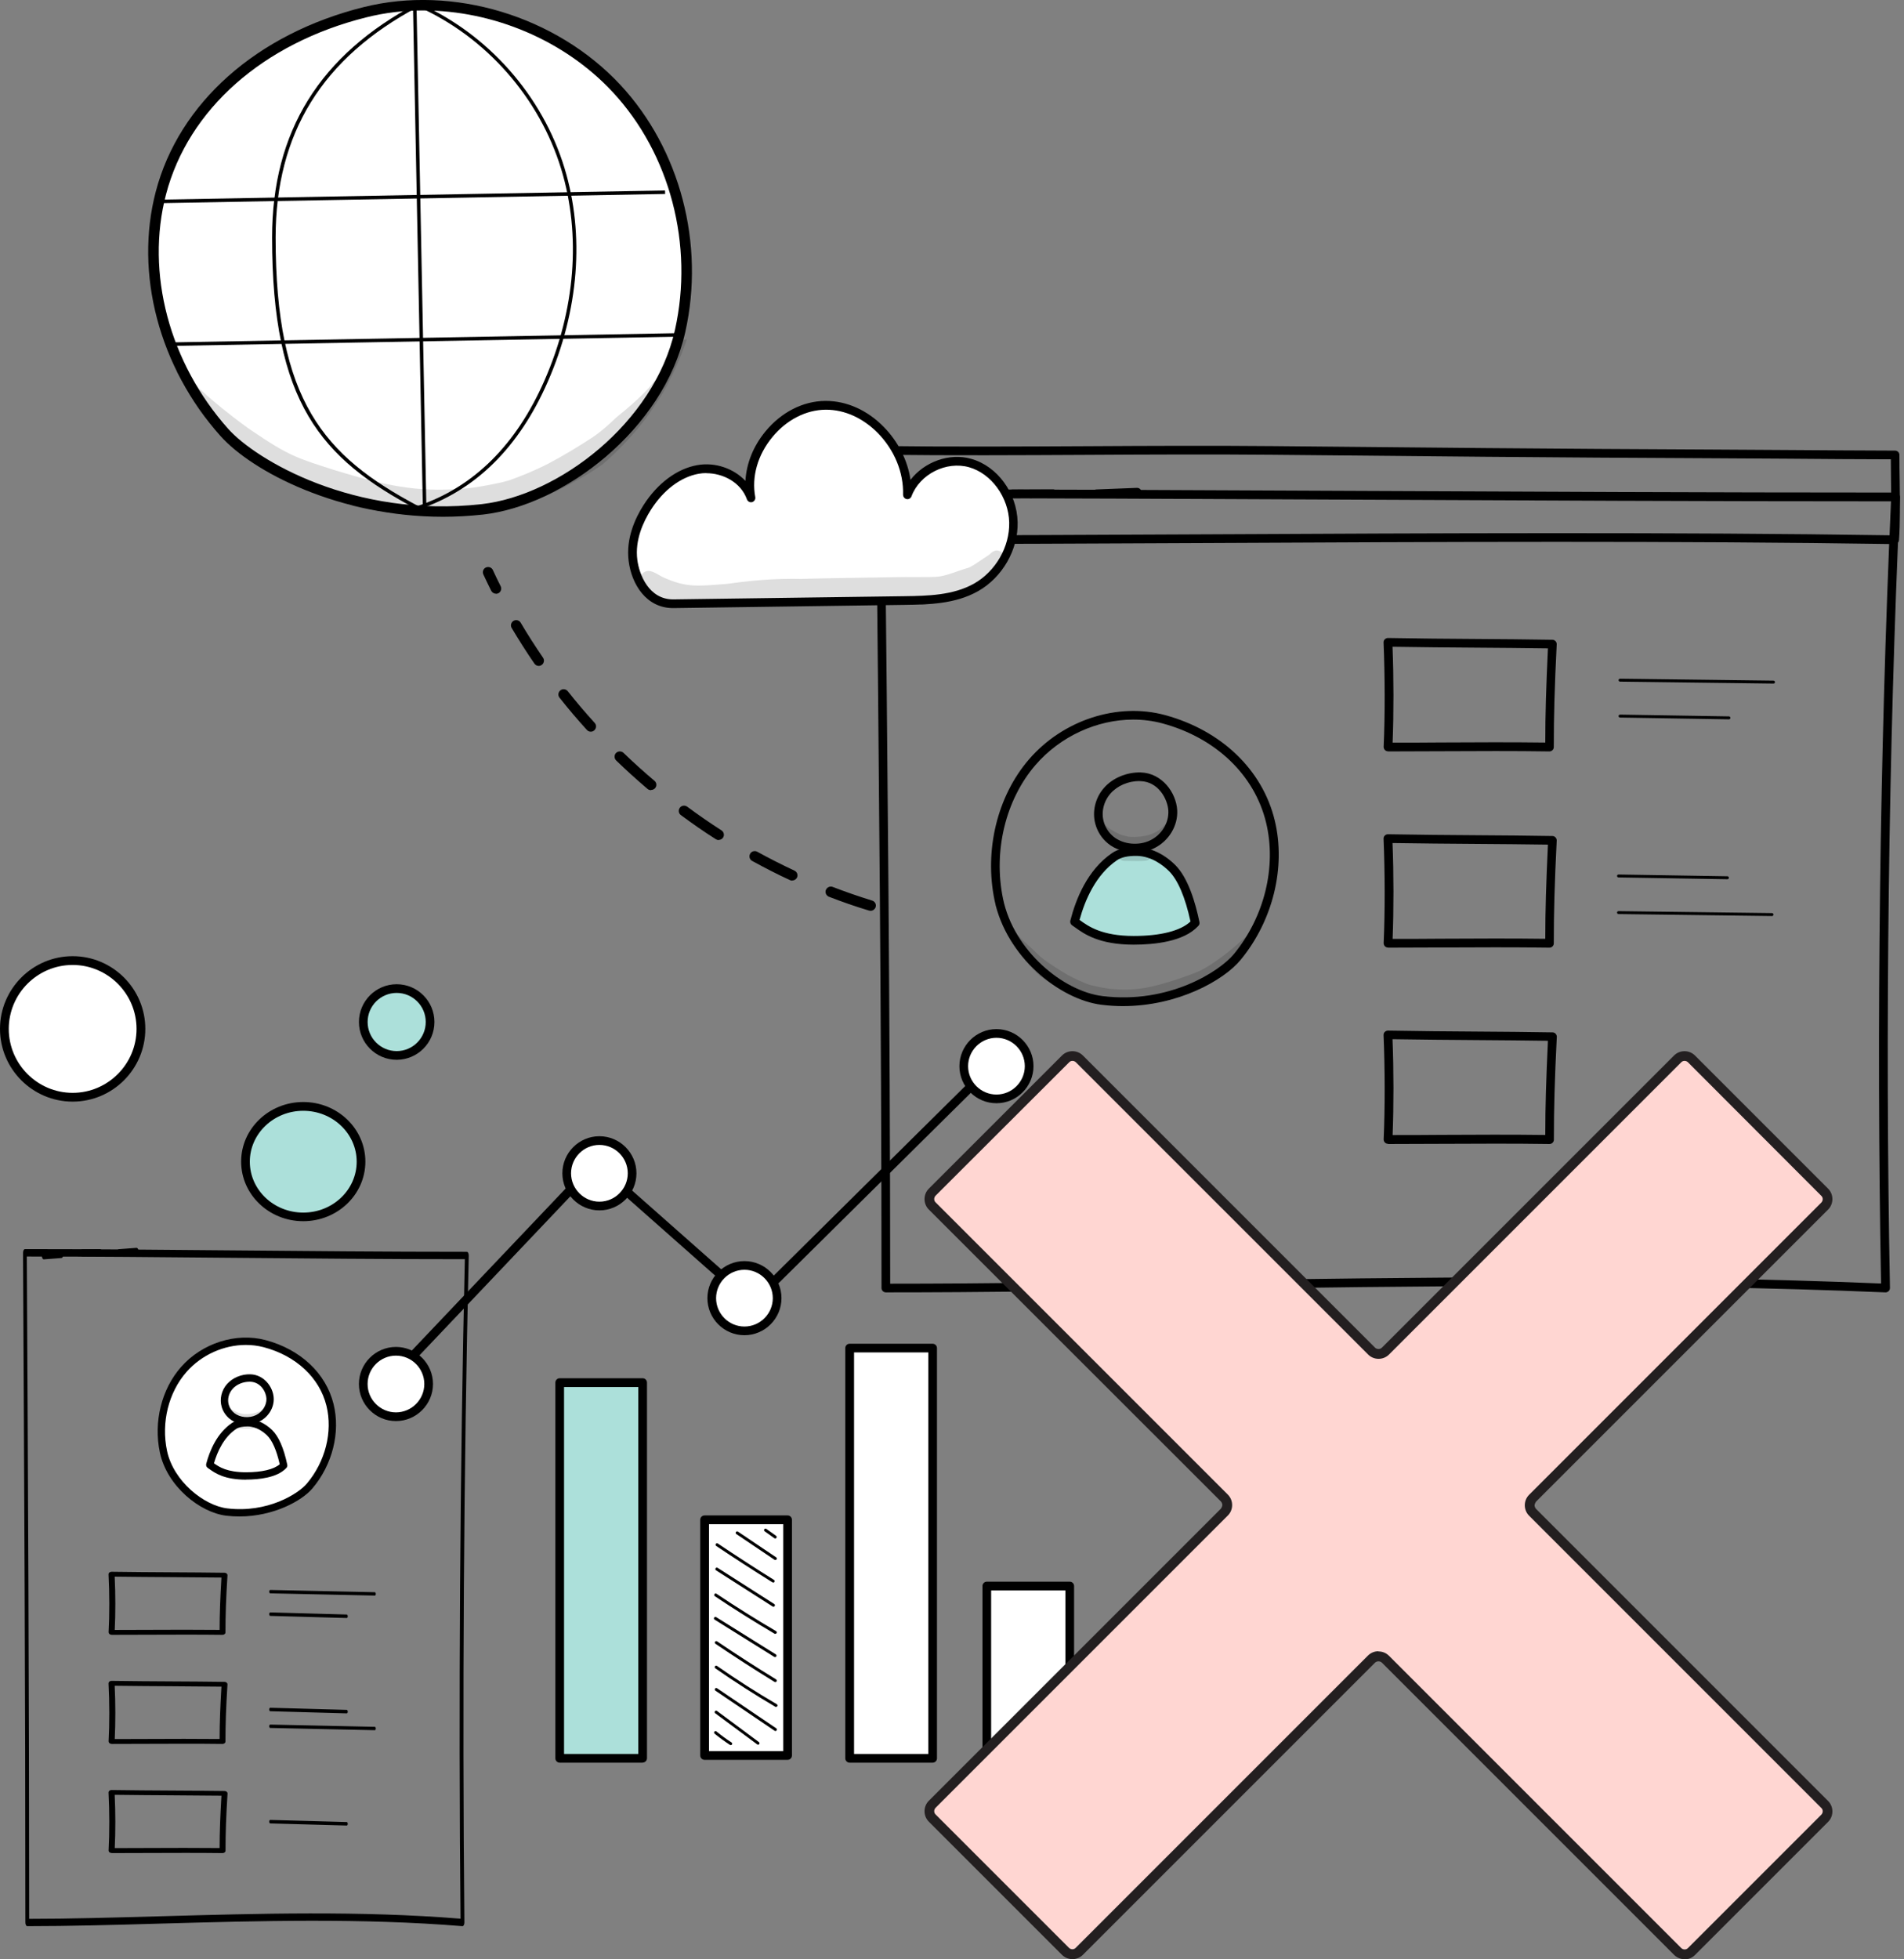
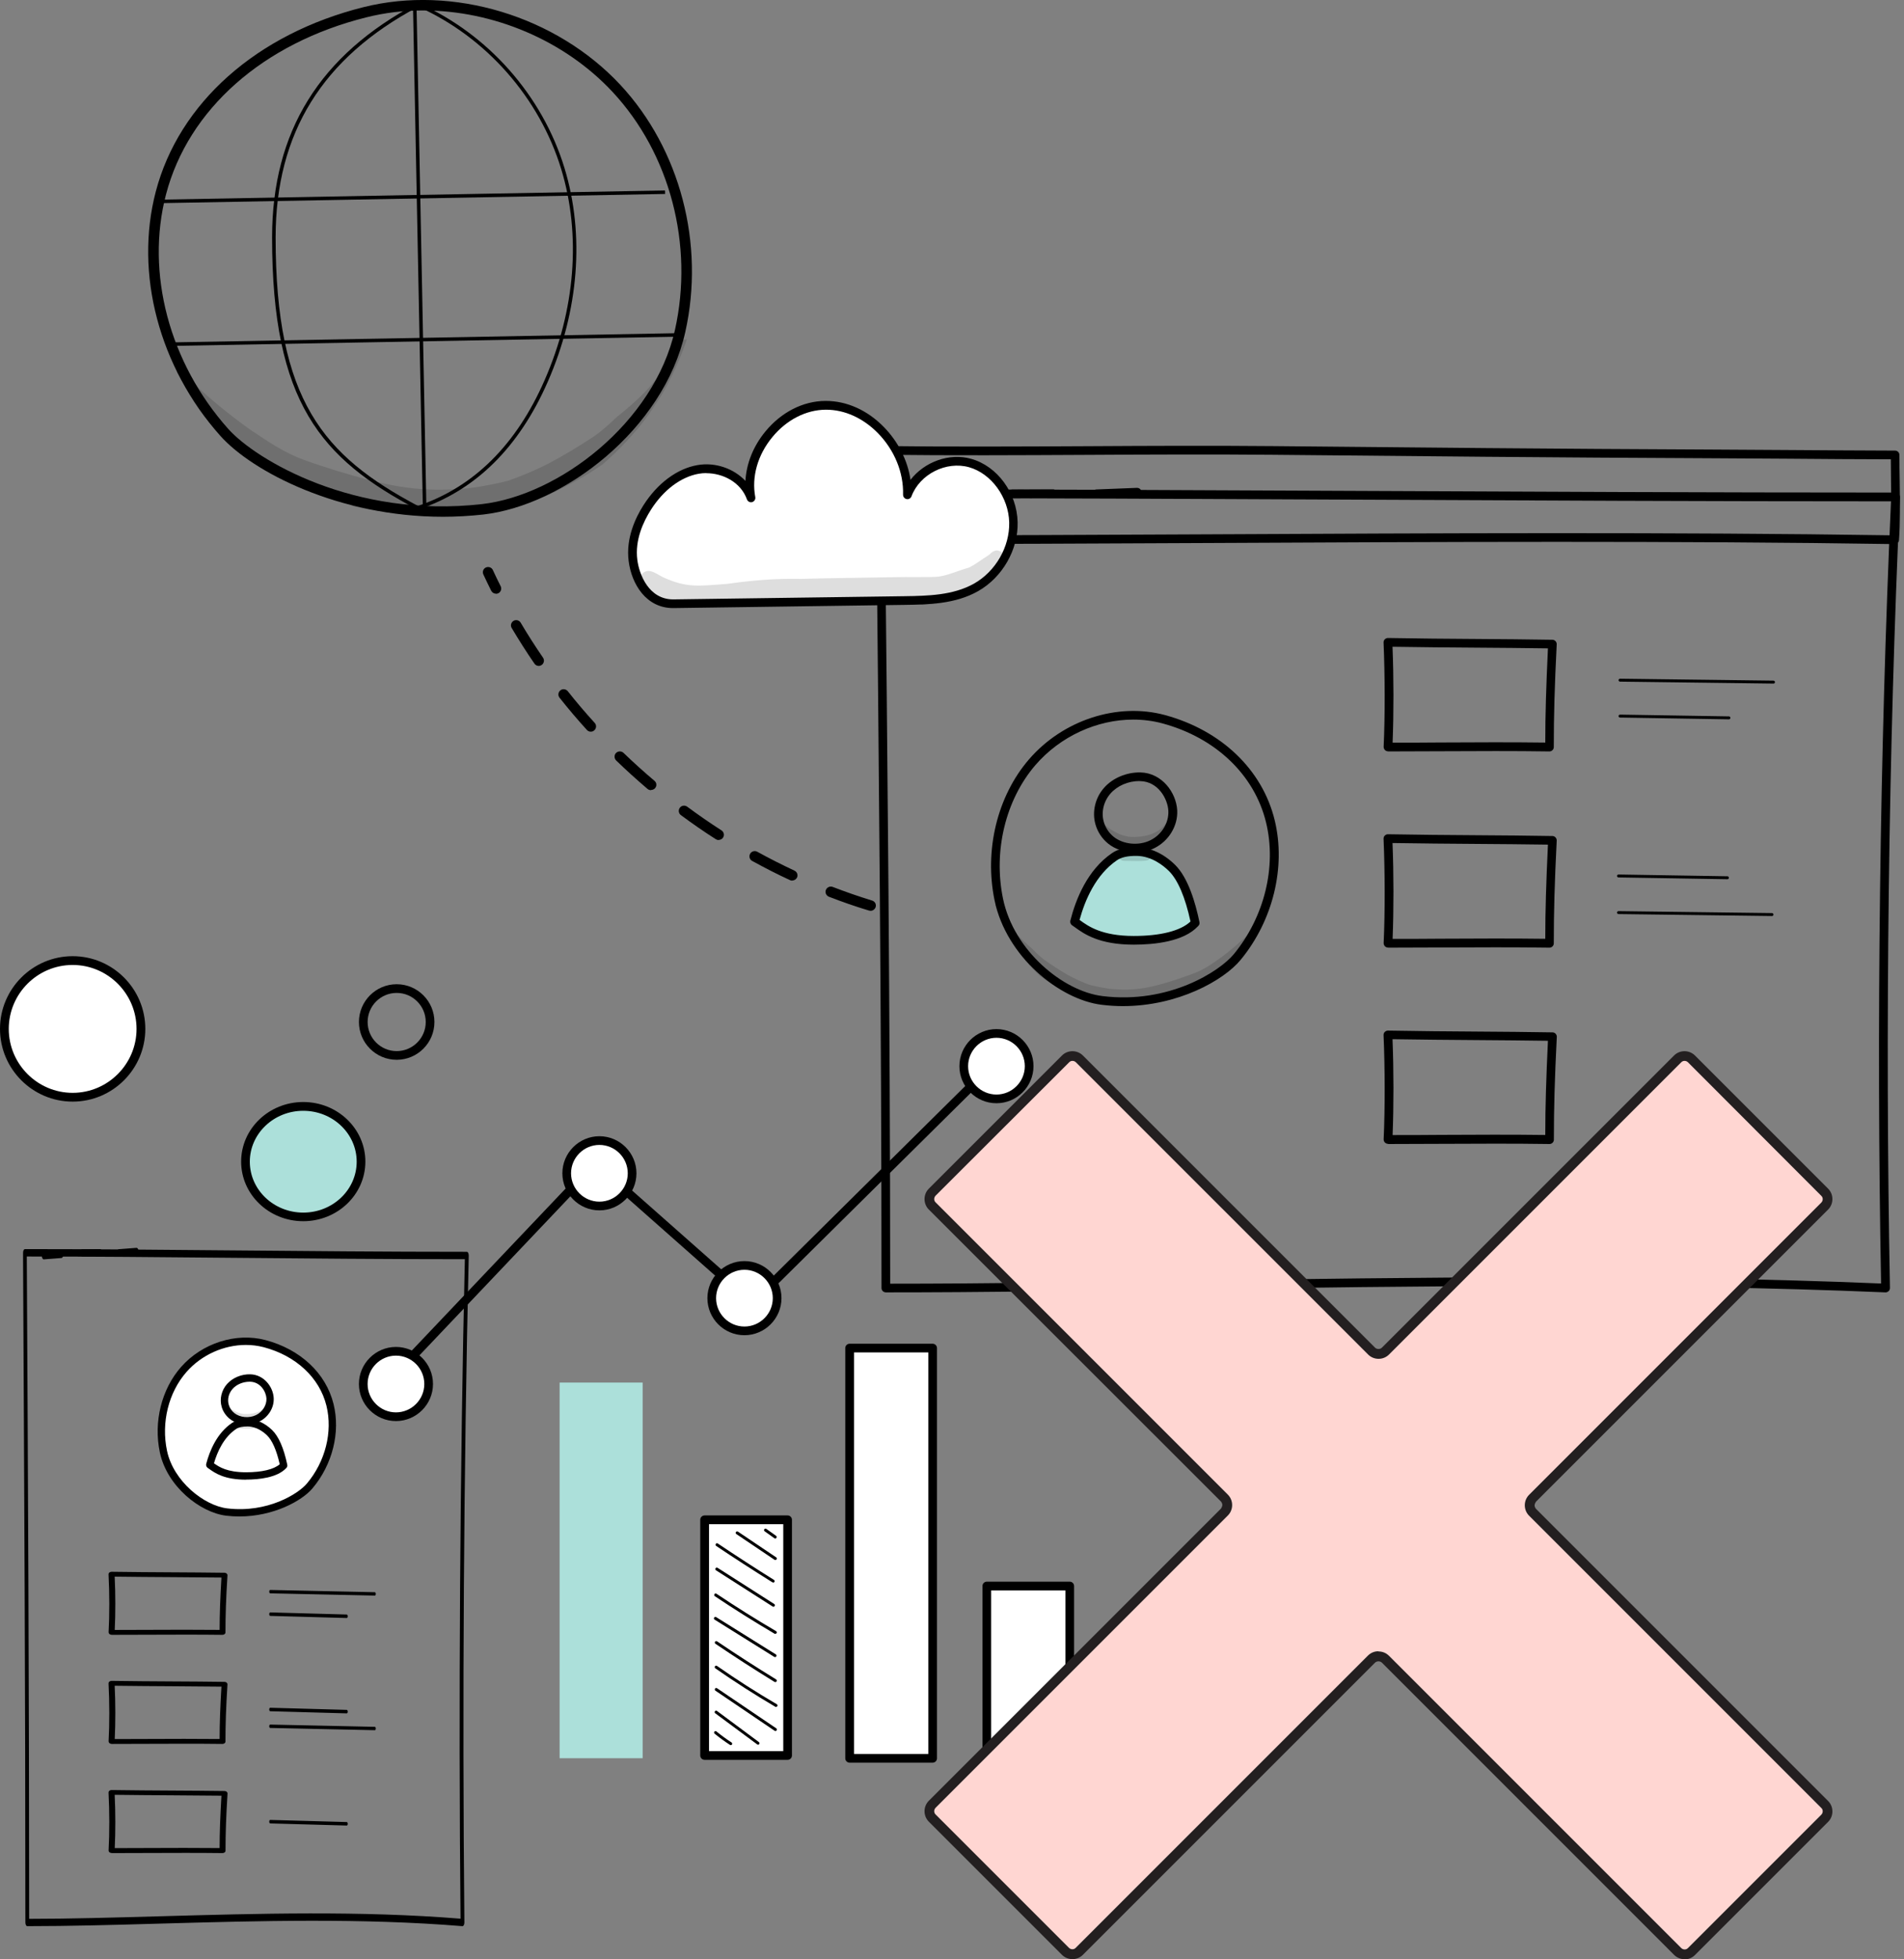
<svg xmlns="http://www.w3.org/2000/svg" width="346" height="356" viewBox="0 0 346 356" fill="none">
  <rect x="0" y="0" width="346" height="356" fill="#808080" stroke="none" />
  <path d="M169.482 244.957H154.395V319.501H169.482V244.957Z" fill="white" />
  <path d="M169.482 320.29H154.394C153.96 320.29 153.605 319.936 153.605 319.501V244.957C153.605 244.522 153.96 244.167 154.394 244.167H169.482C169.917 244.167 170.271 244.522 170.271 244.957V319.501C170.271 319.936 169.917 320.29 169.482 320.29ZM155.2 318.711H168.693V245.747H155.2V318.695V318.711Z" fill="black" />
  <path d="M194.396 288.191H179.309V319.356H194.396V288.191Z" fill="white" />
  <path d="M194.396 320.145H179.324C178.889 320.145 178.535 319.791 178.535 319.356V288.191C178.535 287.756 178.889 287.402 179.324 287.402H194.396C194.83 287.402 195.185 287.756 195.185 288.191V319.356C195.185 319.791 194.83 320.145 194.396 320.145ZM180.113 318.566H193.607V288.997H180.113V318.566Z" fill="black" />
  <path d="M116.783 251.225H101.695V319.484H116.783V251.225Z" fill="#ACE0DA" />
-   <path d="M116.782 320.29H101.711C101.276 320.29 100.922 319.936 100.922 319.501V251.225C100.922 250.79 101.276 250.436 101.711 250.436H116.782C117.217 250.436 117.571 250.79 117.571 251.225V319.484C117.571 319.92 117.217 320.274 116.782 320.274V320.29ZM102.5 318.711H115.993V252.031H102.5V318.711Z" fill="black" />
  <path d="M143.142 276.154H128.055V318.985H143.142V276.154Z" fill="white" />
  <path d="M143.127 319.775H128.039C127.604 319.775 127.25 319.42 127.25 318.985V276.154C127.25 275.719 127.604 275.365 128.039 275.365H143.127C143.561 275.365 143.916 275.719 143.916 276.154V318.985C143.916 319.42 143.561 319.775 143.127 319.775ZM128.844 318.196H142.338V276.96H128.844V318.196Z" fill="black" />
  <path d="M132.788 317.1C132.788 317.1 132.691 317.1 132.643 317.052C131.677 316.423 130.743 315.746 129.857 315.021C129.745 314.925 129.729 314.763 129.825 314.651C129.922 314.538 130.083 314.522 130.196 314.618C131.065 315.327 131.983 316.004 132.933 316.617C133.062 316.697 133.094 316.858 133.013 316.987C132.965 317.068 132.885 317.1 132.788 317.1Z" fill="black" />
  <path d="M137.766 317.019C137.766 317.019 137.653 317.003 137.605 316.971L129.973 311.315C129.86 311.235 129.828 311.057 129.924 310.944C130.005 310.832 130.182 310.799 130.295 310.896L137.911 316.552C138.024 316.633 138.056 316.81 137.959 316.923C137.911 316.987 137.83 317.036 137.75 317.036L137.766 317.019Z" fill="black" />
  <path d="M140.905 314.538C140.905 314.538 140.808 314.538 140.76 314.489L130.004 307.206C129.891 307.125 129.859 306.964 129.939 306.835C130.02 306.706 130.181 306.69 130.31 306.771L141.066 314.054C141.178 314.135 141.211 314.296 141.13 314.425C141.082 314.505 141.001 314.538 140.905 314.538Z" fill="black" />
  <path d="M141.034 310.171C141.034 310.171 140.937 310.171 140.905 310.139C137.17 307.947 133.498 305.594 129.988 303.145C129.875 303.065 129.843 302.903 129.924 302.774C130.004 302.662 130.165 302.629 130.294 302.71C133.788 305.159 137.443 307.496 141.163 309.671C141.292 309.752 141.324 309.913 141.259 310.026C141.211 310.106 141.114 310.155 141.034 310.155V310.171Z" fill="black" />
  <path d="M140.889 305.643C140.889 305.643 140.792 305.643 140.744 305.611C137.121 303.387 133.498 301.05 130.004 298.682C129.891 298.601 129.859 298.44 129.939 298.311C130.02 298.198 130.181 298.166 130.31 298.246C133.804 300.615 137.411 302.936 141.033 305.159C141.162 305.24 141.195 305.401 141.114 305.53C141.066 305.611 140.985 305.659 140.889 305.659V305.643Z" fill="black" />
  <path d="M140.84 301.099C140.84 301.099 140.744 301.099 140.695 301.066L129.859 294.299C129.73 294.218 129.698 294.057 129.778 293.928C129.859 293.799 130.02 293.767 130.149 293.847L140.985 300.615C141.114 300.696 141.146 300.857 141.066 300.986C141.017 301.066 140.937 301.115 140.84 301.115V301.099Z" fill="black" />
  <path d="M140.887 296.893C140.887 296.893 140.791 296.893 140.758 296.86C137.071 294.685 133.416 292.397 129.906 290.044C129.777 289.964 129.745 289.802 129.825 289.674C129.906 289.545 130.067 289.512 130.196 289.593C133.706 291.946 137.345 294.234 141.032 296.393C141.161 296.474 141.193 296.635 141.129 296.748C141.08 296.828 140.984 296.877 140.903 296.877L140.887 296.893Z" fill="black" />
  <path d="M140.551 291.962C140.551 291.962 140.454 291.962 140.406 291.914L130.117 285.339C129.988 285.259 129.956 285.097 130.036 284.968C130.117 284.84 130.278 284.807 130.406 284.888L140.696 291.462C140.824 291.543 140.857 291.704 140.776 291.833C140.728 291.914 140.647 291.962 140.551 291.962Z" fill="black" />
  <path d="M140.501 287.547C140.501 287.547 140.404 287.547 140.356 287.514C136.926 285.371 133.481 283.148 130.147 280.908C130.035 280.827 129.986 280.666 130.083 280.537C130.164 280.408 130.325 280.392 130.453 280.473C133.787 282.712 137.216 284.936 140.646 287.079C140.775 287.16 140.807 287.321 140.726 287.45C140.678 287.531 140.598 287.579 140.501 287.579V287.547Z" fill="black" />
  <path d="M140.89 283.47C140.89 283.47 140.793 283.47 140.745 283.422L133.805 278.748C133.676 278.668 133.66 278.507 133.741 278.378C133.821 278.249 133.982 278.233 134.111 278.313L141.051 282.986C141.18 283.067 141.196 283.228 141.115 283.357C141.067 283.438 140.986 283.47 140.89 283.47Z" fill="black" />
  <path d="M140.869 279.554C140.869 279.554 140.756 279.554 140.724 279.506L138.953 278.249C138.84 278.168 138.808 278.007 138.888 277.878C138.969 277.765 139.13 277.733 139.259 277.814L141.03 279.071C141.143 279.151 141.175 279.312 141.094 279.441C141.046 279.522 140.966 279.554 140.885 279.554H140.869Z" fill="black" />
  <path d="M71.953 250.387C71.76 250.387 71.567 250.323 71.406 250.162C71.084 249.856 71.084 249.356 71.374 249.05L107.587 210.908C107.877 210.602 108.36 210.57 108.682 210.86L136.715 235.643L180.497 192.296C180.803 191.99 181.302 191.99 181.624 192.296C181.93 192.602 181.93 193.102 181.624 193.424L137.311 237.303C137.021 237.593 136.538 237.609 136.232 237.335L108.215 212.568L72.533 250.162C72.372 250.323 72.163 250.404 71.953 250.404V250.387Z" fill="black" />
  <path d="M71.953 257.429C75.235 257.429 77.895 254.767 77.895 251.483C77.895 248.199 75.235 245.537 71.953 245.537C68.672 245.537 66.012 248.199 66.012 251.483C66.012 254.767 68.672 257.429 71.953 257.429Z" fill="white" />
  <path d="M71.953 258.219C68.234 258.219 65.223 255.189 65.223 251.483C65.223 247.777 68.25 244.748 71.953 244.748C75.657 244.748 78.684 247.777 78.684 251.483C78.684 255.189 75.657 258.219 71.953 258.219ZM71.953 246.327C69.119 246.327 66.801 248.647 66.801 251.483C66.801 254.319 69.119 256.64 71.953 256.64C74.787 256.64 77.106 254.319 77.106 251.483C77.106 248.647 74.787 246.327 71.953 246.327Z" fill="black" />
  <path d="M102.984 213.196C102.984 209.909 105.641 207.25 108.926 207.25C112.211 207.25 114.868 209.909 114.868 213.196C114.868 216.483 112.211 219.142 108.926 219.142C105.641 219.142 102.984 216.483 102.984 213.196Z" fill="white" />
  <path d="M108.926 219.932C105.206 219.932 102.195 216.902 102.195 213.196C102.195 209.49 105.222 206.46 108.926 206.46C112.629 206.46 115.657 209.49 115.657 213.196C115.657 216.902 112.629 219.932 108.926 219.932ZM108.926 208.04C106.092 208.04 103.773 210.36 103.773 213.196C103.773 216.032 106.092 218.353 108.926 218.353C111.76 218.353 114.079 216.032 114.079 213.196C114.079 210.36 111.76 208.04 108.926 208.04Z" fill="black" />
  <path d="M135.281 241.831C138.563 241.831 141.223 239.168 141.223 235.885C141.223 232.601 138.563 229.938 135.281 229.938C132 229.938 129.34 232.601 129.34 235.885C129.34 239.168 132 241.831 135.281 241.831Z" fill="white" />
  <path d="M135.281 242.62C131.562 242.62 128.551 239.591 128.551 235.885C128.551 232.178 131.578 229.149 135.281 229.149C138.985 229.149 142.012 232.178 142.012 235.885C142.012 239.591 138.985 242.62 135.281 242.62ZM135.281 230.728C132.447 230.728 130.129 233.049 130.129 235.885C130.129 238.721 132.447 241.041 135.281 241.041C138.115 241.041 140.434 238.721 140.434 235.885C140.434 233.049 138.115 230.728 135.281 230.728Z" fill="black" />
  <path d="M175.121 193.714C175.121 190.427 177.778 187.768 181.063 187.768C184.348 187.768 187.004 190.427 187.004 193.714C187.004 197.001 184.348 199.66 181.063 199.66C177.778 199.66 175.121 197.001 175.121 193.714Z" fill="white" />
  <path d="M181.078 200.466C177.359 200.466 174.348 197.437 174.348 193.73C174.348 190.024 177.375 186.995 181.078 186.995C184.782 186.995 187.809 190.024 187.809 193.73C187.809 197.437 184.782 200.466 181.078 200.466ZM181.078 188.574C178.244 188.574 175.926 190.894 175.926 193.73C175.926 196.566 178.244 198.887 181.078 198.887C183.912 198.887 186.231 196.566 186.231 193.73C186.231 190.894 183.912 188.574 181.078 188.574Z" fill="black" />
  <path d="M4.955 349.998C4.766 349.998 4.612 349.699 4.612 349.333C4.612 308.07 4.395 267.746 4.191 228.752V227.652C4.191 227.475 4.219 227.298 4.283 227.176C4.346 227.054 4.437 226.972 4.528 226.972C16.444 226.972 28.774 227.081 41.834 227.203C55.72 227.326 70.083 227.462 84.831 227.462C84.922 227.462 85.013 227.529 85.084 227.665C85.147 227.801 85.182 227.978 85.182 228.154C84.277 266.699 83.997 309.728 84.389 349.319C84.389 349.509 84.355 349.686 84.284 349.808C84.214 349.93 84.123 350.012 84.032 349.998C65.8 348.504 47.105 349.034 29.02 349.536C20.545 349.781 12.533 349.998 4.962 349.998H4.955ZM4.871 228.317V228.739C5.082 267.528 5.292 307.636 5.299 348.667C12.764 348.667 20.657 348.436 29.006 348.205C46.979 347.702 65.554 347.172 83.689 348.64C83.31 309.456 83.59 266.958 84.474 228.807C69.844 228.807 55.608 228.671 41.834 228.548C28.908 228.426 16.683 228.317 4.878 228.317H4.871Z" fill="black" />
  <path d="M20.287 297.052C20.143 297.052 19.999 297.007 19.889 296.917C19.789 296.828 19.734 296.711 19.734 296.595C19.911 293.406 19.9 289.473 19.723 286.059C19.723 285.934 19.767 285.818 19.878 285.737C19.977 285.656 20.121 285.603 20.265 285.603C23.948 285.656 27.72 285.683 31.381 285.701C34.511 285.719 37.741 285.737 40.805 285.782C40.949 285.782 41.093 285.835 41.192 285.925C41.292 286.015 41.347 286.131 41.336 286.248C41.071 290.53 40.971 293.432 40.971 296.622C40.971 296.738 40.916 296.855 40.805 296.935C40.706 297.016 40.573 297.061 40.418 297.061C36.126 297.007 31.37 297.025 26.758 297.043C24.523 297.043 22.333 297.061 20.265 297.061L20.287 297.052ZM20.84 286.489C20.995 289.643 20.995 293.191 20.851 296.174C22.753 296.174 24.744 296.174 26.78 296.156C31.193 296.138 35.75 296.12 39.909 296.165C39.909 293.253 40.02 290.503 40.241 286.651C37.343 286.615 34.323 286.597 31.392 286.579C27.93 286.561 24.357 286.534 20.851 286.489H20.84Z" fill="black" />
  <path d="M20.287 316.877C20.143 316.877 19.999 316.832 19.889 316.743C19.789 316.653 19.734 316.537 19.734 316.42C19.911 313.231 19.9 309.298 19.723 305.885C19.723 305.759 19.767 305.643 19.878 305.562C19.977 305.482 20.121 305.428 20.265 305.428C23.948 305.482 27.72 305.509 31.37 305.527C34.5 305.544 37.73 305.562 40.805 305.607C40.949 305.607 41.093 305.661 41.192 305.75C41.292 305.84 41.347 305.957 41.336 306.073C41.071 310.355 40.971 313.258 40.971 316.447C40.971 316.564 40.916 316.68 40.805 316.761C40.706 316.841 40.573 316.886 40.418 316.886C36.126 316.832 31.37 316.85 26.758 316.868C24.523 316.868 22.333 316.886 20.265 316.886L20.287 316.877ZM20.84 306.315C20.995 309.468 20.995 313.016 20.851 315.999C22.753 315.999 24.744 315.999 26.78 315.981C31.193 315.963 35.75 315.945 39.909 315.99C39.909 313.079 40.02 310.328 40.241 306.476C37.343 306.44 34.312 306.422 31.381 306.404C27.919 306.387 24.346 306.36 20.84 306.315Z" fill="black" />
  <path d="M20.287 336.702C20.143 336.702 19.999 336.658 19.889 336.568C19.778 336.478 19.734 336.362 19.734 336.246C19.911 333.056 19.9 329.123 19.723 325.719C19.723 325.594 19.767 325.477 19.878 325.397C19.977 325.307 20.143 325.262 20.276 325.262C23.97 325.316 27.742 325.343 31.403 325.361C34.522 325.379 37.752 325.397 40.816 325.441C40.96 325.441 41.104 325.495 41.203 325.585C41.303 325.674 41.358 325.791 41.347 325.907C41.082 330.189 40.982 333.092 40.982 336.281C40.982 336.398 40.927 336.514 40.816 336.595C40.717 336.676 40.584 336.72 40.429 336.72C36.137 336.667 31.381 336.684 26.769 336.702C24.534 336.702 22.344 336.72 20.276 336.72L20.287 336.702ZM20.84 326.14C20.995 329.294 20.995 332.841 20.851 335.816C22.753 335.816 24.744 335.816 26.78 335.798C31.193 335.78 35.75 335.762 39.909 335.807C39.909 332.895 40.02 330.145 40.241 326.292C37.354 326.257 34.334 326.239 31.403 326.221C27.93 326.203 24.357 326.176 20.84 326.131V326.14Z" fill="black" />
  <path d="M68.103 289.929L49.101 289.521C49.003 289.521 48.926 289.373 48.926 289.206C48.926 289.039 49.014 288.909 49.112 288.909L68.114 289.317C68.213 289.317 68.29 289.465 68.29 289.632C68.29 289.799 68.213 289.929 68.114 289.929H68.103Z" fill="black" />
  <path d="M68.103 314.388L49.101 313.98C49.003 313.98 48.926 313.832 48.926 313.665C48.926 313.499 49.003 313.369 49.112 313.369L68.114 313.777C68.213 313.777 68.29 313.925 68.29 314.092C68.29 314.258 68.213 314.388 68.114 314.388H68.103Z" fill="black" />
  <path d="M63.002 294.005L49.107 293.62C49.005 293.62 48.926 293.467 48.926 293.294C48.926 293.12 49.016 293.005 49.118 292.986L63.013 293.37C63.115 293.37 63.194 293.524 63.194 293.697C63.194 293.87 63.115 294.005 63.013 294.005H63.002Z" fill="black" />
  <path d="M63.002 311.331L49.107 310.946C49.005 310.946 48.926 310.792 48.926 310.619C48.926 310.446 49.005 310.312 49.118 310.312L63.013 310.696C63.115 310.696 63.194 310.85 63.194 311.023C63.194 311.196 63.115 311.331 63.013 311.331H63.002Z" fill="black" />
  <path d="M63.002 331.713L49.107 331.329C49.005 331.329 48.926 331.175 48.926 331.002C48.926 330.829 49.005 330.694 49.118 330.694L63.013 331.079C63.115 331.079 63.194 331.233 63.194 331.406C63.194 331.579 63.115 331.713 63.013 331.713H63.002Z" fill="black" />
  <path d="M7.945 228.834C7.763 228.834 7.609 228.549 7.602 228.195C7.595 227.828 7.742 227.516 7.931 227.502L11.149 227.258C11.338 227.258 11.499 227.53 11.506 227.896C11.513 228.263 11.366 228.576 11.177 228.589L7.959 228.834C7.959 228.834 7.952 228.834 7.945 228.834Z" fill="black" />
  <path d="M14.961 228.331C14.771 228.331 14.617 228.032 14.617 227.665C14.617 227.298 14.771 226.999 14.961 226.999L18.178 226.972C18.367 226.972 18.522 227.271 18.522 227.638C18.522 228.005 18.367 228.304 18.178 228.304L14.961 228.331Z" fill="black" />
  <path d="M21.617 228.317C21.435 228.317 21.281 228.032 21.274 227.679C21.267 227.312 21.414 227 21.603 226.986L24.821 226.741C25.01 226.741 25.171 227.013 25.178 227.38C25.185 227.747 25.038 228.059 24.849 228.073L21.631 228.317C21.631 228.317 21.624 228.317 21.617 228.317Z" fill="black" />
  <path d="M48.066 244.154C42.826 242.768 36.934 244.82 33.404 248.841C29.86 252.863 28.598 258.583 29.698 263.773C30.96 269.696 36.744 274.221 41.21 274.751C48.46 275.62 54.42 272.21 56.266 270.009C59.674 265.96 61.222 260.376 59.959 255.281C58.697 250.186 54.488 245.852 48.066 244.154Z" fill="white" />
  <path d="M43.505 275.552C42.732 275.552 41.931 275.512 41.13 275.416C36.351 274.846 30.35 270.077 29.047 263.909C27.879 258.379 29.345 252.428 32.902 248.393C36.731 244.045 42.895 242.089 48.244 243.502C54.597 245.186 59.227 249.521 60.612 255.118C61.888 260.254 60.422 266.137 56.783 270.444C54.855 272.74 49.669 275.552 43.519 275.552H43.505ZM44.673 244.385C40.695 244.385 36.649 246.165 33.907 249.276C30.622 252.999 29.264 258.501 30.35 263.623C31.517 269.153 37.057 273.569 41.292 274.085C48.61 274.968 54.204 271.436 55.765 269.574C59.132 265.58 60.489 260.172 59.322 255.431C58.059 250.322 53.783 246.341 47.904 244.792C46.859 244.521 45.773 244.385 44.687 244.385H44.673Z" fill="black" />
  <path d="M45.472 250.404C44.06 250.363 42.648 250.947 41.765 251.926C40.883 252.904 40.571 254.262 40.924 255.472C41.127 256.178 41.562 256.83 42.173 257.306C43.408 258.284 45.363 258.447 46.816 257.741C48.268 257.034 49.164 255.54 49.069 254.072C48.974 252.442 47.644 250.472 45.472 250.417V250.404Z" fill="white" />
  <path d="M44.834 258.841C43.707 258.841 42.594 258.488 41.752 257.822C41.06 257.265 40.53 256.504 40.286 255.648C39.865 254.222 40.245 252.618 41.277 251.464C42.282 250.349 43.897 249.67 45.499 249.724C47.97 249.792 49.626 252.007 49.735 254.004C49.844 255.77 48.785 257.496 47.101 258.325C46.395 258.664 45.608 258.841 44.834 258.841ZM45.336 251.07C44.155 251.07 42.987 251.559 42.268 252.374C41.548 253.175 41.277 254.29 41.576 255.281C41.752 255.866 42.105 256.395 42.594 256.776C43.626 257.591 45.282 257.741 46.531 257.129C47.712 256.558 48.486 255.309 48.418 254.099C48.35 252.904 47.359 251.124 45.472 251.07C45.472 251.07 45.391 251.07 45.35 251.07H45.336Z" fill="black" />
  <path d="M44.713 268.202C50.13 268.202 51.379 266.477 51.569 266.314C51.135 264.276 50.348 261.653 48.99 260.335C47.958 259.344 46.573 258.569 45.053 258.556C44.184 258.556 43.261 258.651 42.568 259.113C39.962 260.865 38.713 263.936 38.129 266.178C39.052 266.789 40.532 268.202 44.713 268.202Z" fill="white" />
  <path d="M44.709 268.868C40.786 268.868 39.089 267.672 38.07 266.952C37.962 266.871 37.853 266.803 37.758 266.735C37.514 266.572 37.405 266.287 37.473 266.001C38.097 263.624 39.414 260.404 42.184 258.542C42.89 258.067 43.813 257.849 45.049 257.863C46.583 257.876 48.13 258.583 49.434 259.833C50.629 260.988 51.565 263.107 52.203 266.151C52.258 266.382 52.176 266.626 51.986 266.789C50.357 268.501 47.112 268.854 44.696 268.854L44.709 268.868ZM38.885 265.893C39.822 266.558 41.261 267.523 44.709 267.523C47.587 267.523 49.746 267.007 50.832 266.069C50.262 263.528 49.461 261.708 48.511 260.798C47.9 260.213 46.637 259.222 45.035 259.194C44.098 259.194 43.392 259.33 42.931 259.643C40.663 261.151 39.496 263.787 38.885 265.879V265.893Z" fill="black" />
  <g opacity="0.13">
    <path d="M46.327 258.583C45.852 258.678 45.648 257.985 46.123 257.876C46.585 257.768 47.033 257.618 47.426 257.374C47.766 257.17 48.064 256.884 48.295 256.572C48.553 256.232 48.77 255.852 48.961 255.471C48.73 255.349 48.417 255.363 48.214 255.58C47.1 257.075 44.684 256.993 44.114 256.912C43.272 256.735 43.082 256.626 42.593 256.368C41.86 255.974 41.806 255.92 41.141 255.268C40.964 255.105 40.801 254.887 40.57 254.806C40.706 255.091 40.828 255.39 40.95 255.689C41.073 255.988 41.195 256.287 41.331 256.585C41.331 256.585 41.331 256.613 41.358 256.613C41.561 256.912 41.806 257.183 42.064 257.428C42.294 257.645 42.566 257.822 42.838 257.998C42.919 257.971 42.987 257.944 43.068 257.931C43.109 257.931 43.163 257.903 43.204 257.903C43.286 257.89 43.353 257.89 43.435 257.903C43.503 257.903 43.571 257.958 43.625 257.998C43.679 258.066 43.72 258.134 43.72 258.229C43.72 258.325 43.679 258.393 43.625 258.46C43.571 258.528 43.489 258.556 43.408 258.569C43.313 258.583 43.231 258.623 43.136 258.651C43.096 258.719 43.041 258.787 42.973 258.827C42.973 259.194 43.231 259.588 43.679 259.575C44.344 259.575 45.023 259.615 45.689 259.575C45.96 259.547 46.286 259.575 46.49 259.357C46.734 259.126 46.72 258.773 46.544 258.528C46.476 258.542 46.408 258.556 46.354 258.569L46.327 258.583Z" fill="black" />
  </g>
  <path d="M13.204 199.384C20.06 199.384 25.618 193.821 25.618 186.96C25.618 180.098 20.06 174.536 13.204 174.536C6.347 174.536 0.789 180.098 0.789 186.96C0.789 193.821 6.347 199.384 13.204 199.384Z" fill="white" />
  <path d="M13.204 200.173C5.926 200.173 0 194.243 0 186.96C0 179.676 5.926 173.746 13.204 173.746C20.482 173.746 26.407 179.676 26.407 186.96C26.407 194.243 20.482 200.173 13.204 200.173ZM13.204 175.341C6.795 175.341 1.594 180.562 1.594 186.96C1.594 193.357 6.811 198.578 13.204 198.578C19.596 198.578 24.813 193.357 24.813 186.96C24.813 180.562 19.596 175.341 13.204 175.341Z" fill="black" />
-   <path d="M72.086 191.781C75.439 191.781 78.156 189.061 78.156 185.706C78.156 182.351 75.439 179.631 72.086 179.631C68.734 179.631 66.016 182.351 66.016 185.706C66.016 189.061 68.734 191.781 72.086 191.781Z" fill="#ACE0DA" />
  <path d="M72.086 192.571C68.302 192.571 65.227 189.493 65.227 185.706C65.227 181.92 68.302 178.842 72.086 178.842C75.87 178.842 78.945 181.92 78.945 185.706C78.945 189.493 75.87 192.571 72.086 192.571ZM72.086 180.421C69.171 180.421 66.805 182.79 66.805 185.706C66.805 188.623 69.171 190.992 72.086 190.992C75.001 190.992 77.367 188.623 77.367 185.706C77.367 182.79 75.001 180.421 72.086 180.421Z" fill="black" />
  <path d="M55.108 221.112C60.906 221.112 65.606 216.617 65.606 211.072C65.606 205.528 60.906 201.033 55.108 201.033C49.31 201.033 44.609 205.528 44.609 211.072C44.609 216.617 49.31 221.112 55.108 221.112Z" fill="#ACE0DA" />
  <path d="M55.108 221.901C48.876 221.901 43.82 217.051 43.82 211.073C43.82 205.094 48.876 200.244 55.108 200.244C61.339 200.244 66.395 205.094 66.395 211.073C66.395 217.051 61.339 221.901 55.108 221.901ZM55.108 201.839C49.762 201.839 45.398 205.98 45.398 211.089C45.398 216.197 49.746 220.338 55.108 220.338C60.47 220.338 64.817 216.197 64.817 211.089C64.817 205.98 60.47 201.839 55.108 201.839Z" fill="black" />
  <path d="M160.978 234.835C160.543 234.835 160.189 234.48 160.189 234.045C160.189 185.107 159.69 137.28 159.223 91.033V89.728C159.223 89.518 159.287 89.309 159.432 89.164C159.577 89.019 159.786 88.922 159.996 88.922C187.369 88.922 215.692 89.051 245.69 89.196C277.588 89.341 310.581 89.502 344.46 89.502C344.669 89.502 344.878 89.583 345.039 89.744C345.184 89.905 345.265 90.115 345.265 90.324C343.188 136.04 342.543 187.073 343.445 234.029C343.445 234.255 343.365 234.464 343.204 234.609C343.043 234.754 342.833 234.851 342.624 234.835C300.743 233.062 257.799 233.691 216.256 234.287C196.789 234.577 178.384 234.835 160.994 234.835H160.978ZM160.785 90.517V91.017C161.268 137.023 161.751 184.591 161.767 233.256C178.915 233.256 197.046 232.982 216.224 232.708C257.509 232.112 300.179 231.483 341.835 233.223C340.965 186.751 341.61 136.346 343.638 91.097C310.034 91.097 277.331 90.936 245.69 90.791C215.998 90.646 187.916 90.517 160.801 90.517H160.785Z" fill="black" />
  <path d="M252.247 136.523C252.038 136.523 251.828 136.442 251.667 136.281C251.522 136.12 251.442 135.911 251.442 135.701C251.7 129.965 251.683 122.89 251.426 116.751C251.426 116.525 251.49 116.316 251.651 116.171C251.796 116.026 252.005 115.929 252.215 115.929C257.577 116.026 263.067 116.074 268.397 116.106C272.954 116.139 277.656 116.171 282.116 116.251C282.325 116.251 282.535 116.348 282.68 116.509C282.825 116.67 282.905 116.88 282.889 117.089C282.503 124.792 282.358 130.013 282.358 135.749C282.358 135.959 282.277 136.168 282.116 136.313C281.971 136.458 281.778 136.539 281.553 136.539C275.305 136.442 268.381 136.475 261.667 136.507C258.414 136.507 255.226 136.539 252.215 136.539L252.247 136.523ZM253.052 117.524C253.277 123.197 253.277 129.578 253.068 134.944C255.838 134.944 258.736 134.944 261.699 134.912C268.123 134.879 274.758 134.847 280.812 134.928C280.812 129.691 280.973 124.744 281.295 117.815C277.076 117.75 272.68 117.718 268.413 117.686C263.373 117.653 258.172 117.605 253.068 117.524H253.052Z" fill="black" />
  <path d="M252.247 172.183C252.038 172.183 251.828 172.103 251.667 171.942C251.522 171.781 251.442 171.571 251.442 171.362C251.7 165.625 251.683 158.551 251.426 152.411C251.426 152.186 251.49 151.976 251.651 151.831C251.796 151.686 252.005 151.59 252.215 151.59C257.577 151.686 263.067 151.735 268.381 151.767C272.938 151.799 277.64 151.831 282.116 151.912C282.325 151.912 282.535 152.009 282.68 152.17C282.825 152.331 282.905 152.54 282.889 152.75C282.503 160.452 282.358 165.673 282.358 171.41C282.358 171.619 282.277 171.829 282.116 171.974C281.971 172.119 281.778 172.199 281.553 172.199C275.305 172.103 268.381 172.135 261.667 172.167C258.414 172.167 255.226 172.199 252.215 172.199L252.247 172.183ZM253.052 153.185C253.277 158.857 253.277 165.238 253.068 170.604C255.838 170.604 258.736 170.604 261.699 170.572C268.123 170.54 274.758 170.507 280.812 170.588C280.812 165.351 280.973 160.404 281.295 153.475C277.076 153.41 272.664 153.378 268.397 153.346C263.357 153.314 258.156 153.265 253.052 153.185Z" fill="black" />
  <path d="M252.247 207.844C252.038 207.844 251.828 207.763 251.667 207.602C251.506 207.441 251.442 207.232 251.442 207.022C251.7 201.286 251.683 194.212 251.426 188.088C251.426 187.863 251.49 187.653 251.651 187.508C251.796 187.347 252.038 187.266 252.231 187.266C257.609 187.363 263.1 187.411 268.429 187.444C272.97 187.476 277.672 187.508 282.132 187.589C282.342 187.589 282.551 187.685 282.696 187.846C282.841 188.008 282.921 188.217 282.905 188.427C282.519 196.129 282.374 201.35 282.374 207.087C282.374 207.296 282.293 207.506 282.132 207.651C281.987 207.796 281.794 207.876 281.569 207.876C275.321 207.78 268.397 207.812 261.683 207.844C258.43 207.844 255.242 207.876 252.231 207.876L252.247 207.844ZM253.052 188.846C253.277 194.518 253.277 200.899 253.068 206.249C255.838 206.249 258.736 206.249 261.699 206.216C268.123 206.184 274.758 206.152 280.812 206.233C280.812 200.996 280.973 196.049 281.295 189.119C277.092 189.055 272.696 189.023 268.429 188.991C263.373 188.958 258.172 188.91 253.052 188.829V188.846Z" fill="black" />
  <path d="M344.284 98.865C305.059 98.252 261.487 98.462 219.349 98.671C198.561 98.768 178.933 98.865 159.997 98.865C159.578 98.865 159.24 98.542 159.208 98.123C158.918 93.998 158.902 88.809 159.208 81.8C159.224 81.381 159.578 81.043 159.997 81.043C171.928 81.204 185.068 81.139 197.772 81.075C208.979 81.01 220.572 80.962 231.167 81.059C255.787 81.3 283.676 81.574 311.033 81.687C315.026 81.703 319.696 81.735 324.478 81.768C331.418 81.816 338.584 81.864 344.38 81.88C344.815 81.88 345.169 82.235 345.169 82.67C345.169 84.201 345.185 85.812 345.218 87.407C345.266 91.21 345.314 95.126 345.089 98.139C345.057 98.558 344.719 98.865 344.3 98.865H344.284ZM160.754 82.654C160.512 88.809 160.496 93.499 160.738 97.285C179.432 97.285 198.835 97.189 219.349 97.092C261.23 96.883 304.512 96.673 343.559 97.269C343.736 94.433 343.688 90.872 343.64 87.424C343.624 86.086 343.607 84.749 343.607 83.46C337.956 83.46 331.112 83.395 324.478 83.347C319.696 83.314 315.026 83.282 311.033 83.266C283.676 83.153 255.771 82.879 231.151 82.638C220.572 82.541 208.995 82.589 197.788 82.654C185.357 82.718 172.508 82.783 160.754 82.638V82.654Z" fill="black" />
  <path d="M322.275 124.212L294.387 123.857C294.242 123.857 294.129 123.729 294.129 123.584C294.129 123.438 294.258 123.326 294.403 123.326L322.291 123.68C322.436 123.68 322.549 123.809 322.549 123.954C322.549 124.099 322.436 124.212 322.291 124.212H322.275Z" fill="black" />
  <path d="M322.002 166.447L294.113 166.092C293.968 166.092 293.855 165.963 293.855 165.818C293.855 165.673 293.968 165.561 294.129 165.561L322.018 165.915C322.163 165.915 322.275 166.044 322.275 166.189C322.275 166.334 322.163 166.447 322.018 166.447H322.002Z" fill="black" />
  <path d="M314.176 130.706L294.387 130.384C294.242 130.384 294.129 130.255 294.129 130.11C294.129 129.965 294.258 129.868 294.403 129.852L314.192 130.174C314.337 130.174 314.45 130.303 314.45 130.448C314.45 130.593 314.337 130.706 314.192 130.706H314.176Z" fill="black" />
  <path d="M313.902 159.76L294.113 159.437C293.968 159.437 293.855 159.308 293.855 159.163C293.855 159.018 293.968 158.906 294.129 158.906L313.919 159.228C314.063 159.228 314.176 159.357 314.176 159.502C314.176 159.647 314.063 159.76 313.919 159.76H313.902Z" fill="black" />
  <path d="M204.038 182.819C202.782 182.819 201.494 182.738 200.189 182.577C192.493 181.626 182.848 173.779 180.738 163.611C178.838 154.474 181.237 144.661 186.97 138.006C193.137 130.835 203.072 127.596 211.702 129.933C221.959 132.72 229.431 139.875 231.653 149.092C233.698 157.568 231.331 167.269 225.47 174.391C222.362 178.178 214.005 182.819 204.054 182.819H204.038ZM205.938 130.754C199.384 130.754 192.686 133.768 188.145 139.037C182.735 145.338 180.481 154.635 182.268 163.289C184.232 172.796 193.217 180.128 200.367 180.998C212.411 182.481 221.637 176.502 224.214 173.376C229.769 166.624 232.023 157.472 230.075 149.463C227.981 140.81 220.945 134.074 211.251 131.447C209.512 130.98 207.725 130.754 205.922 130.754H205.938Z" fill="black" />
  <path d="M206.227 154.893C204.439 154.893 202.668 154.345 201.364 153.281C200.269 152.395 199.464 151.171 199.077 149.817C198.417 147.545 199.013 144.983 200.623 143.162C202.201 141.357 204.761 140.294 207.289 140.358C211.154 140.471 213.73 144 213.923 147.206C214.084 150.026 212.426 152.782 209.801 154.103C208.706 154.651 207.483 154.909 206.243 154.909L206.227 154.893ZM207.032 141.921C205.035 141.921 203.038 142.775 201.799 144.193C200.543 145.627 200.076 147.609 200.591 149.366C200.897 150.413 201.525 151.364 202.362 152.041C204.117 153.459 206.951 153.733 209.077 152.669C211.138 151.638 212.442 149.479 212.313 147.287C212.184 145.176 210.494 142.018 207.225 141.937C207.161 141.937 207.096 141.937 207.032 141.937V141.921Z" fill="black" />
  <path d="M206.018 170.862C214.842 170.862 216.903 167.977 217.209 167.703C216.5 164.287 215.212 159.904 212.99 157.729C211.315 156.085 209.045 154.78 206.565 154.748C205.164 154.731 203.635 154.909 202.508 155.682C198.241 158.599 196.212 163.739 195.262 167.494C196.775 168.509 199.174 170.878 206.002 170.878L206.018 170.862Z" fill="#ACE0DA" />
  <path d="M206.017 171.651C199.705 171.651 196.984 169.685 195.358 168.509C195.164 168.364 194.987 168.251 194.826 168.138C194.552 167.945 194.424 167.607 194.504 167.284C195.502 163.369 197.612 158.067 202.072 155.022C203.167 154.264 204.648 153.926 206.581 153.942C208.996 153.974 211.476 155.118 213.537 157.149C215.92 159.485 217.256 164.094 217.965 167.542C218.029 167.816 217.933 168.106 217.723 168.283L217.675 168.332C215.099 171.071 209.914 171.651 206.001 171.651H206.017ZM196.179 167.155C196.179 167.155 196.243 167.204 196.291 167.236C197.757 168.3 200.22 170.072 206.017 170.072C210.912 170.072 214.551 169.138 216.338 167.446C215.388 163.03 214.036 159.872 212.426 158.277C211.395 157.261 209.27 155.553 206.548 155.521C204.97 155.505 203.763 155.763 202.958 156.327C199.109 158.97 197.161 163.562 196.179 167.155Z" fill="black" />
  <g opacity="0.13">
    <path d="M208.637 154.813C207.864 154.974 207.542 153.813 208.315 153.62C209.056 153.443 209.796 153.201 210.44 152.782C210.988 152.428 211.471 151.976 211.857 151.445C212.276 150.865 212.63 150.236 212.936 149.608C212.55 149.414 212.051 149.43 211.712 149.785C209.893 152.283 205.948 152.154 205.014 152.025C203.645 151.735 203.339 151.541 202.55 151.122C201.359 150.462 201.278 150.381 200.183 149.269C199.894 148.995 199.636 148.625 199.266 148.496C199.491 148.979 199.684 149.463 199.877 149.962C200.087 150.462 200.28 150.961 200.489 151.461C200.489 151.477 200.505 151.493 200.522 151.509C200.86 152.009 201.246 152.46 201.681 152.863C202.067 153.217 202.502 153.507 202.937 153.813C203.066 153.765 203.194 153.733 203.323 153.685C203.388 153.668 203.468 153.652 203.549 153.636C203.694 153.604 203.79 153.604 203.919 153.636C204.032 153.652 204.144 153.717 204.225 153.797C204.322 153.91 204.386 154.039 204.386 154.184C204.386 154.345 204.322 154.458 204.225 154.571C204.128 154.684 204 154.732 203.855 154.748C203.71 154.78 203.565 154.829 203.42 154.877C203.356 154.99 203.275 155.103 203.162 155.167C203.146 155.779 203.581 156.44 204.322 156.424C205.417 156.424 206.512 156.488 207.59 156.44C208.041 156.392 208.556 156.44 208.895 156.086C209.297 155.699 209.281 155.103 208.975 154.7C208.862 154.732 208.766 154.748 208.653 154.78L208.637 154.813Z" fill="black" />
  </g>
  <g opacity="0.13">
    <path d="M213.007 181.256C216.92 180.144 220.398 178.001 223.506 175.487C225.051 174.246 226.404 172.925 227.418 171.233C228.111 170.073 228.739 168.88 229.367 167.688C228.996 167.655 228.61 167.768 228.32 168.074C227.064 169.928 222.958 173.199 222.25 173.714C218.578 176.405 217.838 176.583 214.183 177.856C209.626 179.354 206.615 180.112 202.171 179.709C201.365 179.709 198.048 179.064 197.533 178.774C196.986 178.581 195.424 177.92 194.023 177.147C192.574 176.309 191.173 175.39 189.804 174.423C188.999 173.827 188.291 173.134 187.598 172.425C186.519 171.491 185.457 170.508 184.523 169.412C184.475 169.347 184.491 169.38 184.571 169.476C183.911 168.719 183.041 167.285 182.494 166.753C182.816 165.754 182.269 164.481 180.852 164.384C181.383 166.06 182.043 167.688 182.816 169.267C182.961 169.573 183.122 169.863 183.283 170.153C183.685 170.83 184.104 171.491 184.523 172.167C185.779 174.02 187.292 175.761 188.903 177.276C190.497 178.468 192.22 179.499 194.007 180.386C195.569 181.111 197.147 181.836 198.87 182.061C201.832 182.641 204.876 182.754 207.871 182.4C209.433 182.19 211.011 181.949 212.572 181.594C212.653 181.465 212.782 181.368 212.975 181.304L213.007 181.256Z" fill="black" />
  </g>
  <path d="M167.86 91.13C167.441 91.13 167.087 90.791 167.071 90.372C167.055 89.937 167.393 89.567 167.828 89.551L175.218 89.26C175.653 89.26 176.024 89.583 176.04 90.018C176.056 90.453 175.718 90.824 175.283 90.84L167.892 91.13C167.892 91.13 167.876 91.13 167.86 91.13Z" fill="black" />
  <path d="M183.961 90.534C183.526 90.534 183.172 90.179 183.172 89.744C183.172 89.309 183.526 88.954 183.961 88.954L191.352 88.922C191.786 88.922 192.141 89.277 192.141 89.712C192.141 90.147 191.786 90.501 191.352 90.501L183.961 90.534Z" fill="black" />
  <path d="M199.258 90.517C198.84 90.517 198.485 90.179 198.469 89.76C198.453 89.325 198.791 88.954 199.226 88.938L206.617 88.648C207.052 88.648 207.422 88.971 207.438 89.406C207.454 89.841 207.116 90.211 206.681 90.227L199.29 90.517C199.29 90.517 199.274 90.517 199.258 90.517Z" fill="black" />
  <path d="M122.419 109.703C136.395 109.51 150.388 109.317 164.364 109.123C168.809 109.059 173.462 108.946 177.375 106.738C181.449 104.434 184.283 99.745 184.17 94.911C184.057 90.076 180.788 85.403 176.312 84.147C171.836 82.874 166.57 85.419 164.88 89.915C165.105 81.568 158.036 73.608 150.018 73.656C141.999 73.705 134.93 82.261 136.476 90.463C135.107 86.66 130.727 84.646 126.879 85.307C123.031 85.984 119.794 88.836 117.637 92.22C115.833 95.056 114.625 98.456 115.044 101.84C115.463 105.208 117.653 109.784 122.435 109.719L122.419 109.703Z" fill="white" />
  <path d="M122.305 110.493C117.475 110.493 114.77 106.207 114.238 101.92C113.723 97.844 115.43 94.153 116.943 91.785C119.488 87.804 123.046 85.162 126.717 84.517C130.002 83.937 133.351 85.146 135.461 87.385C135.638 84.227 136.878 81.085 139.084 78.41C141.966 74.897 145.943 72.867 149.985 72.851C150.017 72.851 150.049 72.851 150.065 72.851C153.881 72.851 157.617 74.526 160.612 77.588C163.237 80.279 164.943 83.663 165.459 87.192C167.971 83.937 172.479 82.245 176.488 83.373C181.239 84.71 184.797 89.561 184.926 94.879C185.055 99.874 182.156 104.918 177.744 107.415C173.574 109.784 168.663 109.848 164.348 109.913L122.402 110.493C122.402 110.493 122.321 110.493 122.289 110.493H122.305ZM128.328 85.967C127.877 85.967 127.426 86 126.991 86.08C123.755 86.644 120.566 89.029 118.28 92.639C116.911 94.798 115.349 98.117 115.816 101.727C116.154 104.402 117.91 108.914 122.322 108.914C122.354 108.914 122.386 108.914 122.418 108.914L164.364 108.334C168.502 108.269 173.171 108.205 177.004 106.046C180.933 103.822 183.493 99.358 183.396 94.927C183.284 90.35 180.144 86.048 176.118 84.904C171.964 83.728 167.149 86.145 165.636 90.189C165.507 90.544 165.121 90.769 164.75 90.689C164.364 90.608 164.106 90.27 164.106 89.883C164.219 85.855 162.544 81.778 159.533 78.7C156.844 75.961 153.495 74.446 150.113 74.446C150.081 74.446 150.065 74.446 150.033 74.446C146.458 74.478 142.932 76.283 140.34 79.441C137.683 82.664 136.556 86.628 137.248 90.318C137.329 90.721 137.071 91.124 136.684 91.237C136.282 91.35 135.879 91.124 135.734 90.737C134.607 87.595 131.339 85.984 128.36 85.984L128.328 85.967Z" fill="black" />
  <g opacity="0.13">
    <path d="M180.722 100.115C180.336 100.212 180.078 100.502 179.805 100.76C179.467 101.018 179.096 101.243 178.742 101.469C177.921 102.033 177.1 102.613 176.23 103.064C176.133 103.113 176.085 103.129 176.069 103.145C174.233 103.644 172.478 104.482 170.594 104.772C169.306 104.934 164.814 104.805 162.205 104.885C156.634 104.998 151.063 105.03 145.475 105.191C141.063 105.095 136.668 105.449 132.288 106.078C126.668 106.529 124.8 106.787 120.662 104.966C120.694 104.982 120.775 105.014 120.855 105.046C119.921 104.692 119.116 103.967 118.15 103.773C116.331 103.435 115.413 106.158 117.039 107.109C119.261 108.317 121.612 109.413 124.076 109.929C129.744 110.896 135.412 109.139 141.096 109.317C143.092 109.284 145.089 109.429 147.085 109.381C149.774 109.284 152.464 109.075 155.153 109.026C159.162 108.946 163.348 108.672 166.327 108.285C166.295 109.188 167.052 110.106 168.066 109.881C171.303 109.542 174.443 108.495 177.293 106.883C177.953 106.529 178.597 106.142 179.225 105.771C179.595 105.53 180.046 105.385 180.288 104.982C180.545 104.66 180.642 104.305 180.61 103.951C181.045 103.644 181.479 103.322 181.882 102.968C182.284 102.613 182.639 102.146 182.623 101.566C182.639 100.567 181.656 99.809 180.755 100.083L180.722 100.115Z" fill="black" />
  </g>
  <path d="M216.835 261.949C219.583 261.949 221.81 259.72 221.81 256.97C221.81 254.22 219.583 251.991 216.835 251.991C214.087 251.991 211.859 254.22 211.859 256.97C211.859 259.72 214.087 261.949 216.835 261.949Z" fill="white" />
  <path d="M216.835 262.739C213.663 262.739 211.07 260.144 211.07 256.97C211.07 253.796 213.663 251.201 216.835 251.201C220.007 251.201 222.599 253.796 222.599 256.97C222.599 260.144 220.007 262.739 216.835 262.739ZM216.835 252.78C214.532 252.78 212.648 254.666 212.648 256.97C212.648 259.274 214.532 261.16 216.835 261.16C219.137 261.16 221.021 259.274 221.021 256.97C221.021 254.666 219.137 252.78 216.835 252.78Z" fill="black" />
  <g clip-path="url(#clip0_4859_13753)">
-     <path d="M66.303 2.226C82.638 -1.859 100.996 4.201 112.023 16.07C123.068 27.938 127.016 44.821 123.594 60.135C119.685 77.618 101.618 90.958 87.694 92.546C65.077 95.121 46.505 85.033 40.749 78.567C30.112 66.621 25.289 50.126 29.237 35.082C33.165 20.039 46.292 7.241 66.303 2.226Z" fill="white" />
    <path d="M80.499 93.901C82.891 93.901 85.322 93.765 87.812 93.494C102.319 91.849 120.541 78.122 124.528 60.348C128.125 44.317 123.594 27.105 112.743 15.431C101.074 2.904 82.328 -2.769 66.07 1.297C46.642 6.157 32.524 18.703 28.304 34.83C24.414 49.7 28.907 66.699 40.03 79.186C45.923 85.789 61.694 93.901 80.499 93.901ZM76.863 1.897C89.581 1.897 102.533 7.28 111.323 16.709C121.766 27.938 126.103 44.492 122.661 59.922C118.849 76.921 101.444 90.009 87.598 91.597C64.32 94.249 46.467 83.523 41.469 77.928C30.754 65.905 26.437 49.584 30.171 35.315C34.216 19.864 47.809 7.841 66.556 3.156C69.92 2.304 73.401 1.897 76.902 1.897H76.863Z" fill="black" />
    <g opacity="0.13">
      <path d="M63.368 91.578C55.881 89.603 49.249 85.827 43.298 81.374C40.362 79.167 37.756 76.844 35.811 73.862C34.489 71.829 33.283 69.7 32.097 67.589C32.816 67.55 33.555 67.744 34.1 68.267C36.511 71.539 44.349 77.328 45.69 78.218C52.691 82.981 54.111 83.272 61.092 85.517C69.805 88.151 75.561 89.506 84.059 88.79C85.615 88.809 91.935 87.628 92.947 87.124C94.016 86.776 96.972 85.614 99.656 84.24C102.437 82.768 105.12 81.142 107.726 79.438C109.263 78.393 110.624 77.173 111.946 75.895C114.008 74.23 116.05 72.507 117.819 70.571C117.917 70.455 117.878 70.493 117.722 70.687C118.986 69.351 120.659 66.815 121.689 65.866C121.086 64.085 122.137 61.839 124.82 61.665C123.809 64.627 122.545 67.512 121.067 70.3C120.775 70.823 120.484 71.345 120.172 71.868C119.395 73.049 118.617 74.23 117.819 75.411C115.408 78.703 112.53 81.761 109.438 84.433C106.385 86.524 103.079 88.344 99.675 89.932C96.7 91.21 93.686 92.487 90.38 92.875C84.721 93.901 78.906 94.114 73.169 93.456C70.174 93.088 67.16 92.642 64.184 92.023C64.029 91.79 63.776 91.616 63.407 91.519L63.368 91.578Z" fill="black" />
    </g>
    <path d="M75.692 1.033L77.496 92.883L76.855 92.896L75.051 1.045L75.692 1.033Z" fill="black" />
    <path d="M120.855 34.603L120.867 35.242L28.918 36.919L28.906 36.28L120.855 34.603Z" fill="black" />
    <path d="M123.199 60.538L123.211 61.176L31.261 62.854L31.25 62.215L123.199 60.538Z" fill="black" />
    <path d="M75.911 92.584C75.911 92.584 75.989 92.584 76.009 92.584C86.413 89.119 94.328 81.297 99.559 69.332C105.199 56.437 106.268 42.672 102.593 30.571C98.587 17.386 88.688 6.176 76.106 0.6C76.009 0.562 75.911 0.562 75.834 0.6C58.078 9.99 49.444 23.911 49.444 43.156C49.444 73.146 58.312 83.33 75.775 92.546C75.814 92.565 75.873 92.584 75.931 92.584H75.911ZM75.989 1.22C88.338 6.738 98.042 17.773 101.99 30.745C105.626 42.691 104.557 56.302 98.976 69.061C93.842 80.813 86.102 88.499 75.95 91.926C58.798 82.846 50.086 72.759 50.086 43.156C50.086 24.201 58.565 10.494 76.009 1.22H75.989Z" fill="black" />
    <path d="M158.212 165.498C158.62 165.498 158.99 165.227 159.126 164.82C159.282 164.317 158.99 163.794 158.484 163.639C156.092 162.903 153.681 162.071 151.328 161.161C150.842 160.967 150.278 161.219 150.083 161.703C149.889 162.187 150.142 162.749 150.628 162.942C153.02 163.871 155.47 164.723 157.92 165.459C158.018 165.478 158.115 165.498 158.193 165.498H158.212ZM143.957 159.999C144.307 159.999 144.657 159.806 144.832 159.457C145.066 158.973 144.832 158.412 144.366 158.199C142.09 157.134 139.835 155.992 137.618 154.772C137.151 154.52 136.568 154.675 136.315 155.14C136.062 155.604 136.217 156.185 136.684 156.437C138.94 157.676 141.235 158.857 143.549 159.922C143.685 159.98 143.821 160.019 143.957 160.019V159.999ZM130.597 152.623C130.908 152.623 131.22 152.468 131.395 152.197C131.686 151.751 131.55 151.171 131.103 150.88C128.983 149.525 126.902 148.073 124.88 146.582C124.452 146.272 123.849 146.35 123.538 146.776C123.227 147.202 123.305 147.802 123.732 148.112C125.794 149.641 127.914 151.113 130.072 152.487C130.228 152.584 130.403 152.642 130.597 152.642V152.623ZM118.326 143.542C118.598 143.542 118.871 143.426 119.046 143.213C119.396 142.807 119.337 142.206 118.929 141.877C117.004 140.251 115.117 138.547 113.309 136.805C112.92 136.437 112.317 136.456 111.948 136.824C111.578 137.192 111.598 137.812 111.967 138.179C113.795 139.961 115.72 141.684 117.665 143.349C117.84 143.504 118.073 143.581 118.287 143.581L118.326 143.542ZM107.358 132.952C107.591 132.952 107.825 132.874 108 132.7C108.389 132.352 108.428 131.752 108.078 131.364C106.386 129.506 104.733 127.57 103.177 125.595C102.846 125.188 102.243 125.111 101.835 125.44C101.427 125.769 101.349 126.369 101.68 126.776C103.255 128.77 104.927 130.745 106.658 132.642C106.852 132.855 107.105 132.952 107.358 132.952ZM97.887 121.006C98.082 121.006 98.257 120.948 98.432 120.832C98.86 120.542 98.976 119.941 98.685 119.515C97.265 117.444 95.884 115.295 94.62 113.146C94.348 112.7 93.765 112.545 93.317 112.817C92.87 113.088 92.714 113.668 92.987 114.114C94.29 116.301 95.67 118.489 97.129 120.6C97.323 120.871 97.615 121.006 97.926 121.006H97.887ZM90.128 107.899C90.264 107.899 90.42 107.86 90.556 107.802C91.023 107.57 91.217 106.989 90.984 106.524C90.498 105.556 90.011 104.569 89.564 103.581C89.35 103.097 88.767 102.904 88.3 103.117C87.814 103.33 87.619 103.91 87.833 104.375C88.3 105.363 88.767 106.369 89.272 107.357C89.447 107.686 89.778 107.879 90.128 107.879V107.899Z" fill="black" />
  </g>
  <g clip-path="url(#clip1_4859_13753)">
    <path d="M331.571 327.862L278.477 274.769C277.762 274.054 277.762 272.946 278.477 272.231L331.571 219.138C332.286 218.423 332.286 217.314 331.571 216.599L307.366 192.43C306.651 191.715 305.542 191.715 304.827 192.43L251.734 245.523C251.019 246.238 249.911 246.238 249.196 245.523L196.138 192.43C195.423 191.715 194.315 191.715 193.6 192.43L169.431 216.635C168.716 217.35 168.716 218.458 169.431 219.173L222.524 272.266C223.239 272.982 223.239 274.09 222.524 274.805L169.431 327.862C168.716 328.577 168.716 329.686 169.431 330.401L193.636 354.606C194.351 355.321 195.459 355.321 196.174 354.606L249.267 301.512C249.982 300.797 251.091 300.797 251.806 301.512L304.899 354.606C305.614 355.321 306.722 355.321 307.437 354.606L331.642 330.401C332.357 329.686 332.357 328.577 331.642 327.862H331.571Z" fill="#FFD6D2" />
    <path d="M306.113 356C305.433 356 304.754 355.75 304.218 355.214L251.125 302.12C250.803 301.799 250.195 301.799 249.873 302.12L196.78 355.214C195.743 356.25 194.027 356.25 192.99 355.214L168.785 331.009C167.749 329.972 167.749 328.256 168.785 327.219L221.879 274.126C221.879 274.126 222.129 273.732 222.129 273.482C222.129 273.232 222.022 273.017 221.879 272.839L168.785 219.781C167.749 218.744 167.749 217.028 168.785 215.991L192.99 191.787C194.027 190.75 195.743 190.75 196.78 191.787L249.873 244.88C250.195 245.202 250.803 245.202 251.125 244.88L304.218 191.787C305.255 190.75 306.971 190.75 308.008 191.787L332.212 215.991C333.249 217.028 333.249 218.744 332.212 219.781L279.119 272.874C279.119 272.874 278.869 273.268 278.869 273.518C278.869 273.768 278.976 273.983 279.119 274.162L332.212 327.255C333.249 328.292 333.249 330.008 332.212 331.045L308.008 355.249C307.471 355.786 306.792 356.036 306.113 356.036V356ZM250.517 300.082C251.196 300.082 251.875 300.333 252.412 300.869L305.505 353.962C305.862 354.32 306.434 354.32 306.756 353.962L330.961 329.757C331.318 329.4 331.318 328.828 330.961 328.506L277.868 275.413C276.831 274.376 276.831 272.66 277.868 271.623L330.961 218.53C331.318 218.172 331.318 217.6 330.961 217.279L306.756 193.038C306.399 192.68 305.827 192.68 305.505 193.038L252.412 246.131C251.375 247.168 249.659 247.168 248.622 246.131L195.529 193.038C195.171 192.68 194.599 192.68 194.277 193.038L170.037 217.243C169.679 217.6 169.679 218.172 170.037 218.494L223.13 271.587C224.167 272.624 224.167 274.34 223.13 275.377L170.037 328.47C169.679 328.828 169.679 329.4 170.037 329.722L194.242 353.926C194.599 354.284 195.171 354.284 195.493 353.926L248.586 300.833C249.122 300.297 249.802 300.047 250.481 300.047L250.517 300.082Z" fill="#231F20" />
  </g>
  <defs>
    <clipPath id="clip0_4859_13753">
      <rect width="132.24" height="165.498" fill="white" transform="matrix(-1 0 0 1 159.164 0)" />
    </clipPath>
    <clipPath id="clip1_4859_13753">
      <rect width="165" height="165" fill="white" transform="translate(168 191)" />
    </clipPath>
  </defs>
</svg>